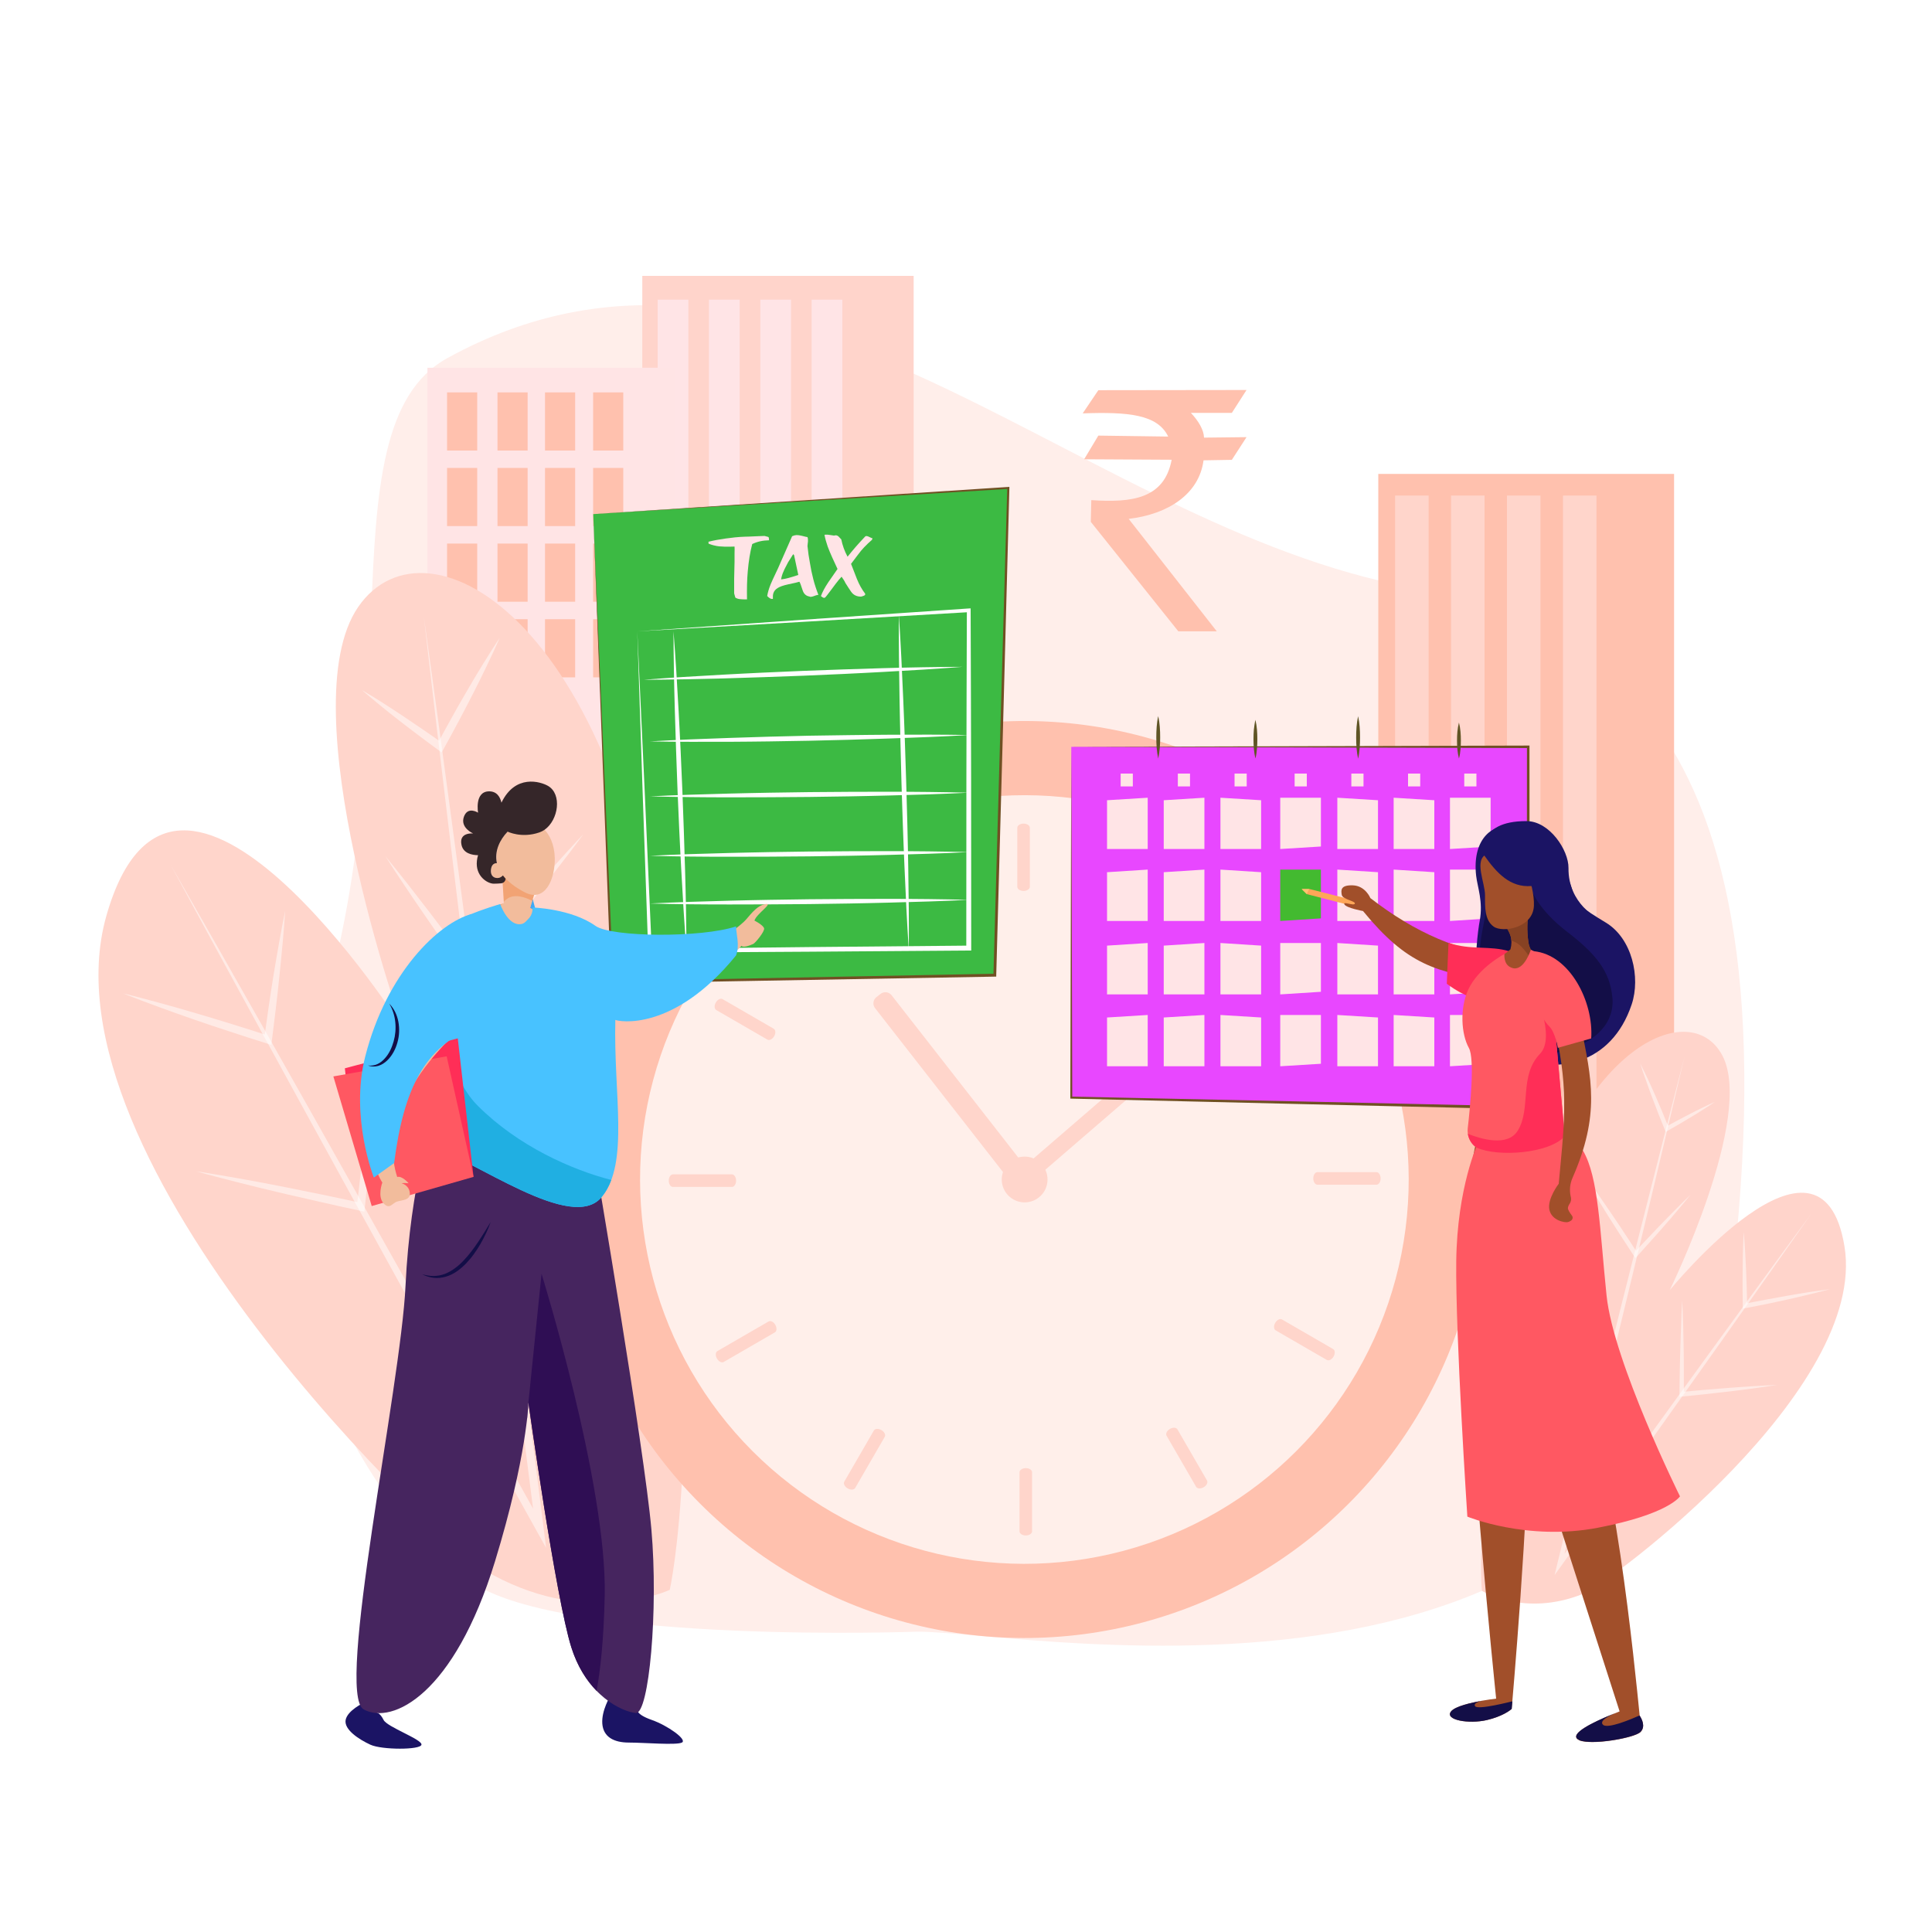
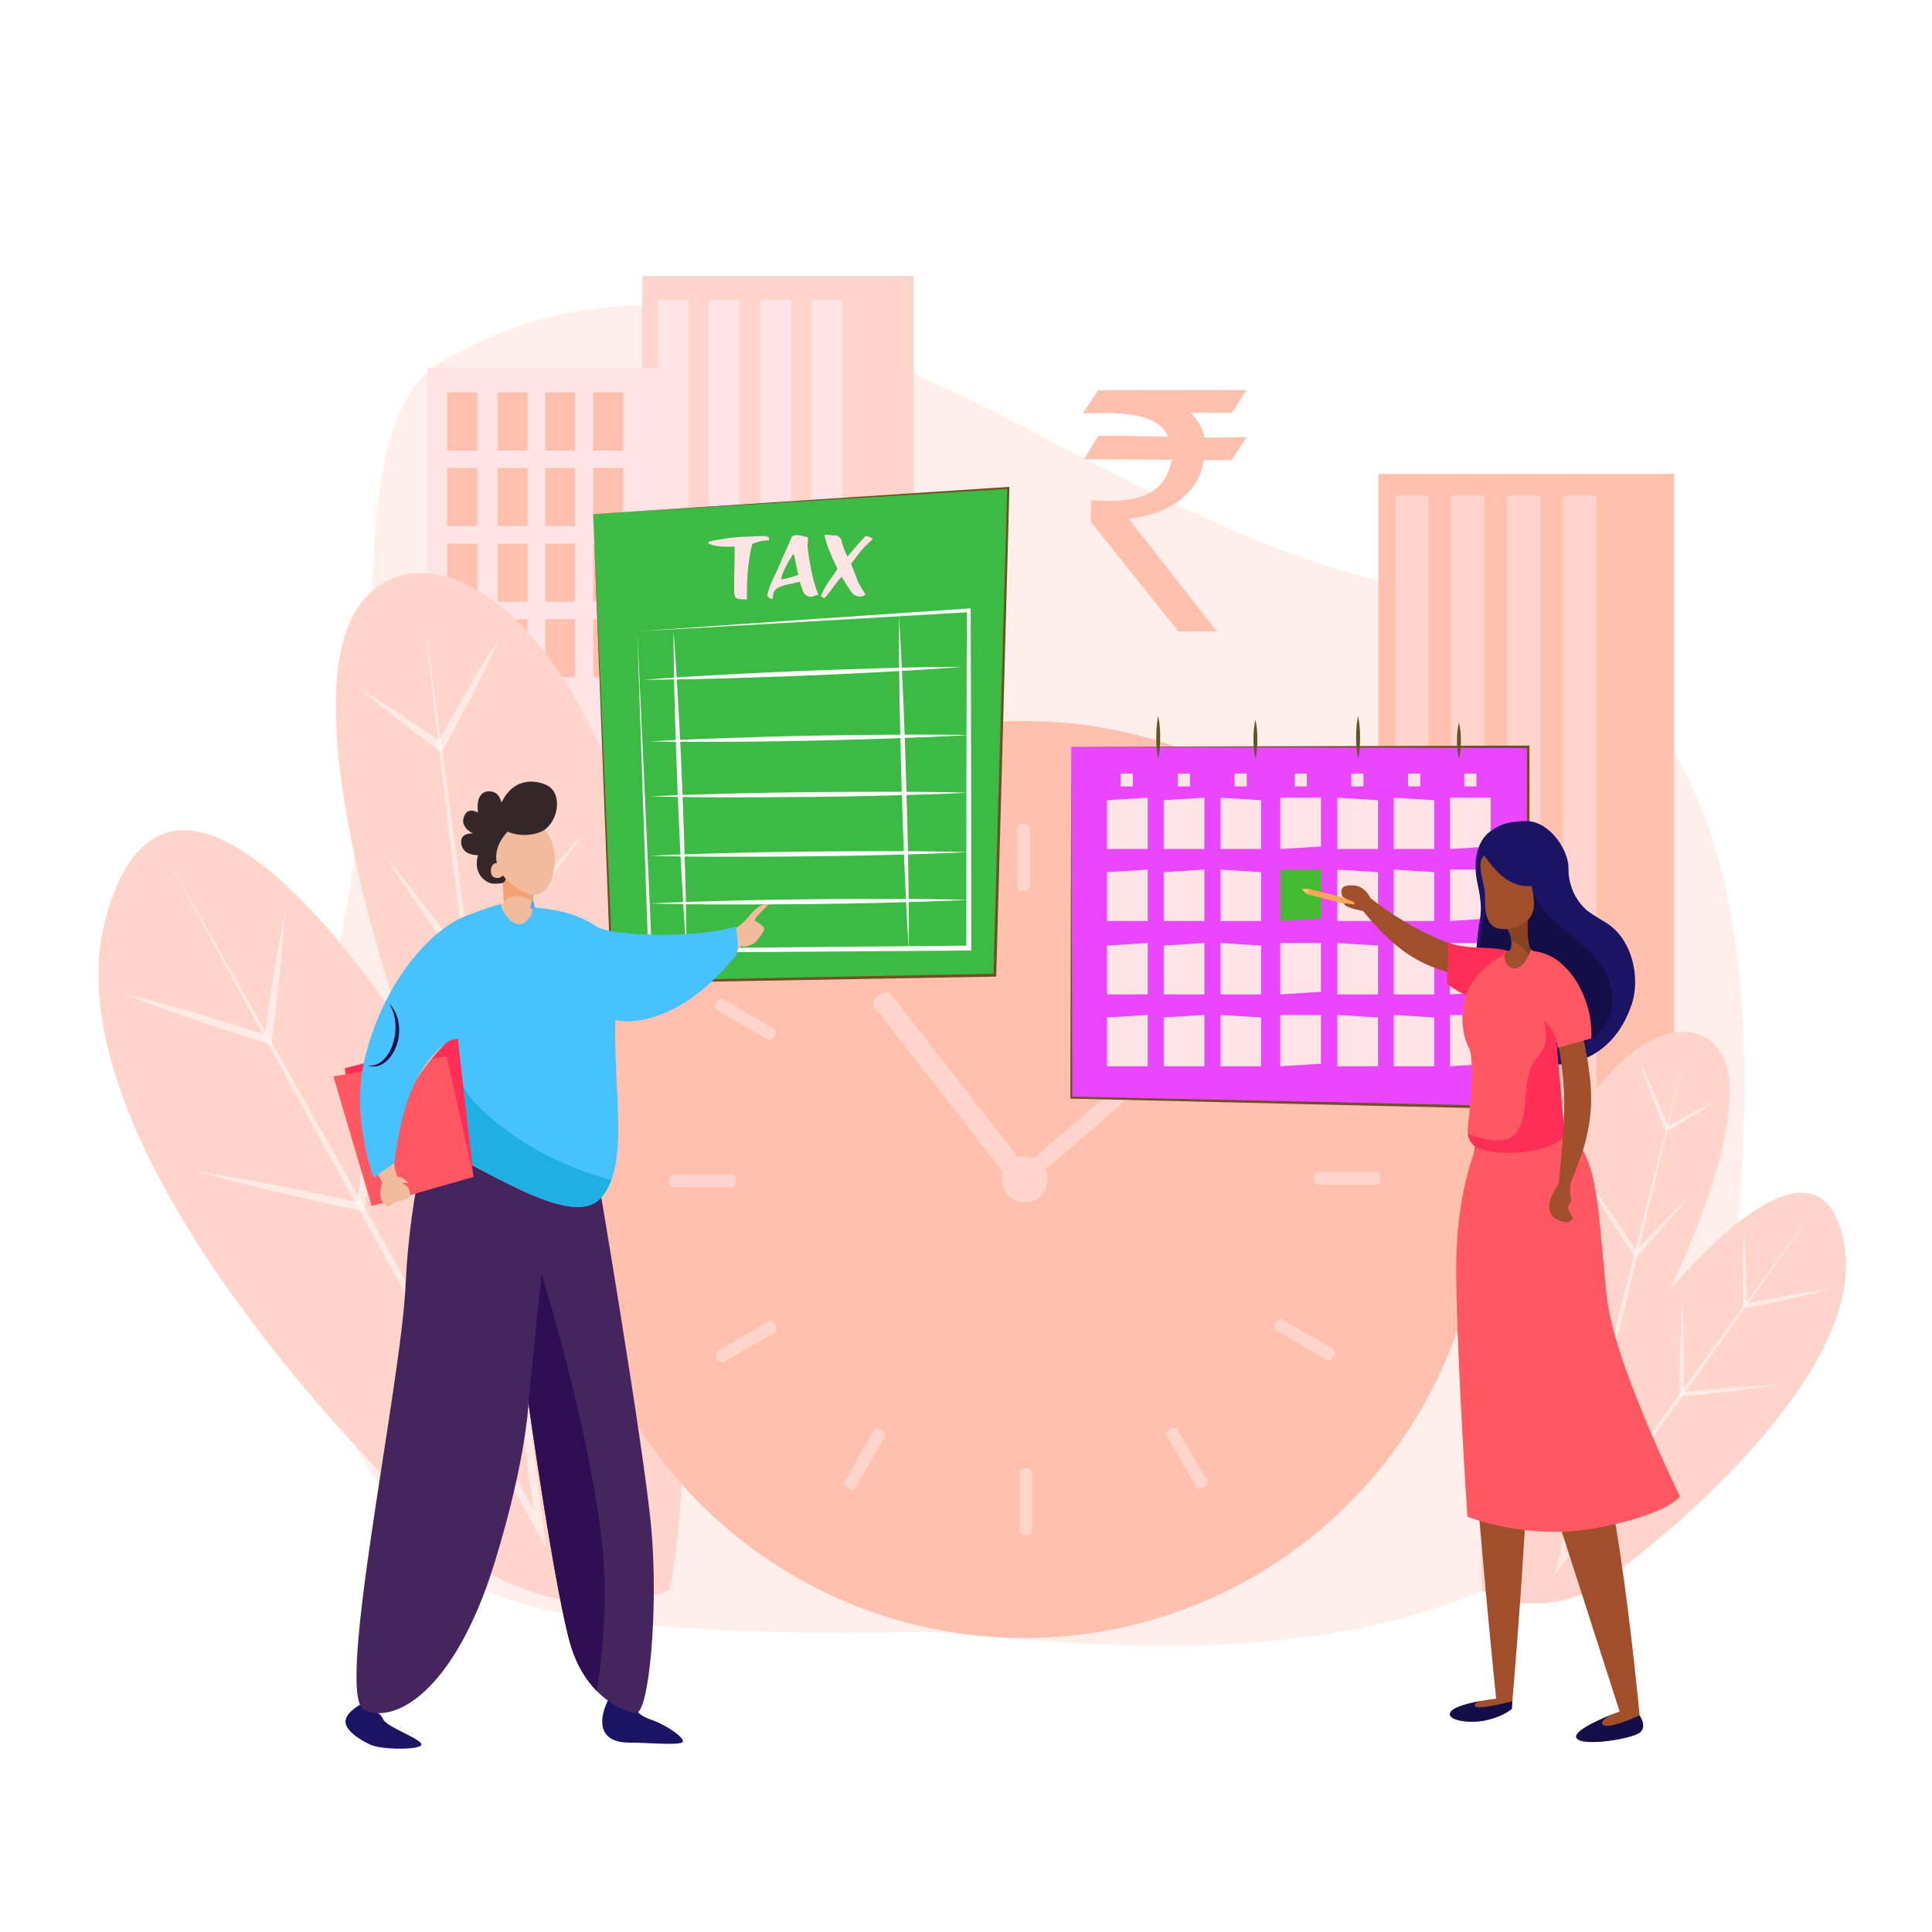
<svg xmlns="http://www.w3.org/2000/svg" version="1.1" id="Слой_1" x="0px" y="0px" viewBox="0 0 2000 2000" style="enable-background:new 0 0 2000 2000;" xml:space="preserve">
  <style type="text/css">
	.st0{fill:#FFFFFF;}
	.st1{fill:#FFEEEA;}
	.st2{fill:#FFC1AE;}
	.st3{fill:#FFD5CB;}
	.st4{fill:#FFD4CB;}
	.st5{fill:#FFE4E6;}
	.st6{fill:#FFE4E5;}
	.st7{opacity:0.5;}
	.st8{fill:#FFEFEA;}
	.st9{fill:#E847FF;}
	.st10{fill:#705023;}
	.st11{fill:#43BA30;}
	.st12{fill:#5F5525;}
	.st13{fill:#3CBA43;}
	.st14{fill:#1B1464;}
	.st15{fill:#46255F;}
	.st16{fill:#2F0E54;}
	.st17{fill:#3FA9F5;}
	.st18{fill:#F2A374;}
	.st19{fill:#F2BC9C;}
	.st20{fill:#48C2FF;}
	.st21{fill:#20AFE2;}
	.st22{fill:#FF2E57;}
	.st23{fill:#FF5862;}
	.st24{fill:#130E47;}
	.st25{fill:#352629;}
	.st26{fill:#A14F2A;}
	.st27{fill:#FFA658;}
	.st28{fill:#FFC371;}
	.st29{fill:#874223;}
</style>
  <g>
    <rect class="st0" width="2000" height="2000" />
    <g>
      <path class="st1" d="M949.1,1689.1c113.7-1.1,802.9,139.6,850.7-432.7c47.9-572.3-204.9-619.8-354.9-651.5    C1100.7,531.9,804.6,183,463.1,370.7C329,444.4,434.7,763.1,319.9,1089c-84.1,238.6,70.8,492.3,174.2,552.6    C597.6,1702,949.1,1689.1,949.1,1689.1z" />
      <g>
        <rect x="1426.8" y="490.6" class="st2" width="306.2" height="798.3" />
        <g>
          <rect x="1444.2" y="513" class="st3" width="34.7" height="798.3" />
          <rect x="1502.1" y="513" class="st3" width="34.7" height="798.3" />
          <rect x="1560" y="513" class="st3" width="34.7" height="798.3" />
          <rect x="1618" y="513" class="st3" width="34.7" height="798.3" />
        </g>
      </g>
      <g>
        <rect x="664.9" y="285.6" class="st4" width="280.9" height="871" />
        <g>
          <rect x="680.8" y="310.2" class="st5" width="31.8" height="871" />
          <rect x="733.9" y="310.2" class="st5" width="31.8" height="871" />
          <rect x="787.1" y="310.2" class="st5" width="31.8" height="871" />
          <rect x="840.2" y="310.2" class="st5" width="31.8" height="871" />
        </g>
      </g>
      <g>
        <rect x="442.5" y="380.7" class="st6" width="255.3" height="593" />
        <g>
          <rect x="462.8" y="406.2" class="st2" width="31.2" height="60.2" />
          <rect x="515" y="406.2" class="st2" width="31.2" height="60.2" />
          <rect x="564.2" y="406.2" class="st2" width="31.2" height="60.2" />
          <rect x="462.8" y="484.4" class="st2" width="31.2" height="60.2" />
          <rect x="515" y="484.4" class="st2" width="31.2" height="60.2" />
          <rect x="564.2" y="484.4" class="st2" width="31.2" height="60.2" />
          <rect x="462.8" y="562.7" class="st2" width="31.2" height="60.2" />
          <rect x="515" y="562.7" class="st2" width="31.2" height="60.2" />
          <rect x="564.2" y="562.7" class="st2" width="31.2" height="60.2" />
          <rect x="462.8" y="641" class="st2" width="31.2" height="60.2" />
          <rect x="515" y="641" class="st2" width="31.2" height="60.2" />
          <rect x="564.2" y="641" class="st2" width="31.2" height="60.2" />
          <rect x="614" y="406.2" class="st2" width="31.2" height="60.2" />
          <rect x="614" y="484.4" class="st2" width="31.2" height="60.2" />
          <rect x="614" y="562.7" class="st2" width="31.2" height="60.2" />
          <rect x="614" y="641" class="st2" width="31.2" height="60.2" />
        </g>
      </g>
      <g>
        <path class="st3" d="M510.6,1630.6c-48.9-26.3-472.2-430-400.5-682.5c71.7-252.5,306.6,115.5,306.6,115.5s-117.6-331-45.9-435.3     c71.8-104.3,280.8,18.6,320.3,437.9c39.5,419.4,2.2,579.6,2.2,579.6S611.2,1684.7,510.6,1630.6z" />
        <g>
          <g class="st7">
            <path class="st0" d="M176.5,894.9c31.1,57.7,62.5,115.2,93.9,172.7l47.2,86.2l47.3,86.2l47.4,86.1l47.5,86l47.6,86l47.7,85.9       l10.2,18.3l-2.6-20.8c-9.8-78.6-19.9-157.2-30-235.8l-15.2-117.9L502.1,1110l-15.5-117.9l-15.7-117.8       c-10.5-78.5-21.1-157.1-32.1-235.6c9,78.7,18.4,157.4,27.8,236.1l14.3,118l14.4,118l14.6,118l14.7,118       c9.9,78.6,19.8,157.3,29.9,235.9l7.6-2.5l-47.8-85.9l-48-85.8l-48-85.8l-48.1-85.7l-48.2-85.7l-48.3-85.6       C241.4,1008.7,209.1,951.7,176.5,894.9z" />
          </g>
        </g>
        <g>
          <g class="st7">
            <path class="st0" d="M295.2,942.9c-2.3,11-4.3,22.1-6.3,33.1c-1,5.5-1.9,11.1-2.9,16.6c-1,5.5-1.9,11.1-2.8,16.6       c-1.8,11.1-3.5,22.2-5.1,33.3c-1.6,11.1-3.2,22.2-4.7,33.3l5.3-3.4l-18.7-6c-6.3-2-12.5-3.9-18.8-5.9       c-12.5-3.9-25.1-7.7-37.7-11.4c-6.3-1.9-12.6-3.7-18.9-5.5l-19-5.3c-12.7-3.4-25.3-6.9-38.1-9.9c12.2,4.9,24.5,9.5,36.8,14       l18.5,6.7c6.2,2.2,12.4,4.4,18.6,6.5c12.4,4.3,24.8,8.5,37.3,12.5c6.2,2.1,12.5,4.1,18.7,6.1l18.8,6l4.7,1.5l0.6-4.9       c1.4-11.1,2.8-22.3,4.1-33.4c1.3-11.1,2.6-22.3,3.7-33.5c0.6-5.6,1.2-11.2,1.7-16.8c0.5-5.6,1.1-11.2,1.6-16.8       C293.6,965.3,294.5,954.1,295.2,942.9z" />
          </g>
        </g>
        <g>
          <g class="st7">
            <path class="st0" d="M392,1079.4c-2.4,14.1-4.5,28.2-6.6,42.3c-2,14.1-4,28.2-5.8,42.4c-1.9,14.1-3.6,28.3-5.3,42.4       c-1.7,14.1-3.3,28.3-4.9,42.5l5-3.6l-21.3-4.6l-21.3-4.5l-21.4-4.3l-10.7-2.2l-10.7-2.1c-7.1-1.4-14.3-2.8-21.4-4.1l-21.5-3.9       c-14.3-2.5-28.7-5-43.1-7.2c14,4,28.1,7.6,42.2,11.2l21.2,5.3c7.1,1.7,14.1,3.4,21.2,5.1l10.6,2.5l10.6,2.4l21.3,4.9l21.3,4.8       l21.3,4.6l4.5,1l0.5-4.6c1.5-14.2,3-28.3,4.4-42.5c1.3-14.2,2.8-28.4,3.9-42.6c1.3-14.2,2.4-28.4,3.4-42.6       C390.4,1107.9,391.4,1093.7,392,1079.4z" />
          </g>
        </g>
        <g>
          <g class="st7">
            <path class="st0" d="M517.3,660.3c-6,8.9-11.6,18-17.3,27.1c-5.6,9.1-11.1,18.3-16.4,27.5c-5.4,9.2-10.7,18.5-15.9,27.9       c-5.2,9.3-10.3,18.7-15.4,28.1l6-1.4l-10.2-7.2l-10.3-7.1c-6.9-4.7-13.8-9.4-20.7-14c-6.9-4.6-13.9-9.2-21-13.7       c-7.1-4.5-14.1-8.9-21.4-13.1c6.3,5.5,12.8,10.8,19.2,16.1c6.5,5.3,13,10.5,19.6,15.6c6.6,5.1,13.2,10.2,19.9,15.2l10,7.5       l10.1,7.4l3.7,2.7l2.3-4.1c5.2-9.4,10.3-18.7,15.3-28.2c5-9.4,10-18.9,14.8-28.4c4.9-9.5,9.6-19.1,14.2-28.7       C508.5,679.8,513,670.1,517.3,660.3z" />
          </g>
        </g>
        <g>
          <g class="st7">
            <path class="st0" d="M603.8,863.6c-10.6,11.2-21,22.7-31.3,34.2c-5.1,5.8-10.3,11.5-15.3,17.4L542,932.7L527,950.2       c-5,5.9-10,11.7-15,17.6c-10,11.8-19.8,23.7-29.6,35.6l6.5,0.2l-10.9-14.9l-11-14.8l-11.1-14.8l-11.2-14.7       c-3.7-4.9-7.5-9.8-11.3-14.6c-3.8-4.9-7.5-9.7-11.3-14.6c-7.6-9.7-15.3-19.3-23.1-28.8c6.6,10.4,13.3,20.7,20.2,30.9       c3.4,5.1,6.9,10.2,10.3,15.3c3.4,5.1,6.9,10.2,10.4,15.2l10.5,15.2l10.6,15.1l10.6,15.1l10.7,15l3.1,4.3l3.4-4.1       c9.9-11.8,19.8-23.7,29.5-35.7c4.9-6,9.8-12,14.6-18l14.5-18l14.4-18.1c4.8-6.1,9.5-12.2,14.2-18.3       C585.4,888.4,594.8,876.1,603.8,863.6z" />
          </g>
        </g>
      </g>
      <g>
        <ellipse transform="matrix(0.707 -0.707 0.707 0.707 -552.725 1107.697)" class="st2" cx="1060.7" cy="1221" rx="474.7" ry="474.7" />
-         <ellipse transform="matrix(0.707 -0.707 0.707 0.707 -552.725 1107.697)" class="st8" cx="1060.7" cy="1221" rx="397.9" ry="397.9" />
        <g>
          <g>
            <path class="st3" d="M1209.1,961.7c-3.1-1.8-4.7-4.9-3.5-7l30.6-52.9c1.2-2.1,4.7-2.3,7.8-0.5c3.1,1.8,4.7,4.9,3.5,7       l-30.6,52.9C1215.7,963.3,1212.2,963.5,1209.1,961.7z" />
            <path class="st3" d="M1318.9,1070.6c-1.8-3.1-1.6-6.6,0.5-7.8l52.9-30.6c2.1-1.2,5.2,0.4,7,3.5c1.8,3.1,1.6,6.6-0.5,7.8       l-52.9,30.6C1323.8,1075.3,1320.7,1073.8,1318.9,1070.6z" />
            <path class="st3" d="M1359.5,1219.9c0-3.6,1.9-6.5,4.3-6.5h61.1c2.4,0,4.3,2.9,4.3,6.5s-1.9,6.5-4.3,6.5h-61.1       C1361.5,1226.4,1359.5,1223.5,1359.5,1219.9z" />
            <path class="st3" d="M1320.1,1369.4c1.8-3.1,4.9-4.7,7-3.5l52.9,30.6c2.1,1.2,2.3,4.7,0.5,7.8c-1.8,3.1-4.9,4.7-7,3.5       l-52.9-30.6C1318.5,1376,1318.3,1372.5,1320.1,1369.4z" />
            <path class="st3" d="M1211.1,1479.2c3.1-1.8,6.6-1.6,7.8,0.5l30.6,52.9c1.2,2.1-0.4,5.2-3.5,7s-6.6,1.6-7.8-0.5l-30.6-52.9       C1206.5,1484.1,1208,1481,1211.1,1479.2z" />
            <path class="st3" d="M1061.9,1519.8c3.6,0,6.5,1.9,6.5,4.3v61.1c0,2.4-2.9,4.3-6.5,4.3c-3.6,0-6.5-1.9-6.5-4.3v-61.1       C1055.4,1521.8,1058.3,1519.8,1061.9,1519.8z" />
            <path class="st3" d="M912.4,1480.4c3.1,1.8,4.7,4.9,3.5,7l-30.6,52.9c-1.2,2.1-4.7,2.3-7.8,0.5c-3.1-1.8-4.7-4.9-3.5-7       l30.6-52.9C905.8,1478.8,909.3,1478.6,912.4,1480.4z" />
            <path class="st3" d="M802.6,1371.5c1.8,3.1,1.6,6.6-0.5,7.8l-52.9,30.6c-2.1,1.2-5.2-0.4-7-3.5c-1.8-3.1-1.6-6.6,0.5-7.8       l52.9-30.6C797.7,1366.8,800.8,1368.3,802.6,1371.5z" />
            <path class="st3" d="M762,1222.2c0,3.6-1.9,6.5-4.3,6.5h-61.1c-2.4,0-4.3-2.9-4.3-6.5c0-3.6,1.9-6.5,4.3-6.5h61.1       C760,1215.7,762,1218.6,762,1222.2z" />
            <path class="st3" d="M801.4,1072.7c-1.8,3.1-4.9,4.7-7,3.5l-52.9-30.6c-2.1-1.2-2.3-4.7-0.5-7.8c1.8-3.1,4.9-4.7,7-3.5       l52.9,30.6C803,1066.1,803.2,1069.6,801.4,1072.7z" />
            <path class="st3" d="M910.3,962.9c-3.1,1.8-6.6,1.6-7.8-0.5L872,909.5c-1.2-2.1,0.4-5.2,3.5-7c3.1-1.8,6.6-1.6,7.8,0.5       l30.6,52.9C915,958,913.5,961.1,910.3,962.9z" />
            <path class="st3" d="M1059.6,922.3c-3.6,0-6.5-1.9-6.5-4.3v-61.1c0-2.4,2.9-4.3,6.5-4.3s6.5,1.9,6.5,4.3V918       C1066.1,920.3,1063.2,922.3,1059.6,922.3z" />
          </g>
          <path class="st3" d="M1060.7,1220l-4.2,3.3c-3.6,2.8-8.7,2.2-11.5-1.4l-139.1-178.2c-2.8-3.6-2.2-8.7,1.4-11.5l4.2-3.3      c3.6-2.8,8.7-2.2,11.5,1.4l139.1,178.2C1064.9,1212,1064.2,1217.2,1060.7,1220z" />
          <path class="st3" d="M1055.3,1223.6l-0.6-0.7c-2.9-3.3-2.5-8.4,0.8-11.2l245.2-211.6c3.3-2.9,8.4-2.5,11.2,0.8l0.6,0.7      c2.9,3.3,2.5,8.4-0.8,11.2l-245.2,211.6C1063.2,1227.3,1058.2,1226.9,1055.3,1223.6z" />
          <path class="st3" d="M1084.4,1221c0,13.1-10.6,23.7-23.7,23.7s-23.7-10.6-23.7-23.7c0-13.1,10.6-23.7,23.7-23.7      S1084.4,1208,1084.4,1221z" />
        </g>
      </g>
      <g>
        <g>
          <g>
            <polygon class="st9" points="1109,773.1 1109,1136.3 1582.1,1146.9 1582.1,773.1      " />
            <path class="st10" d="M1109,773.1l1,363.1l-1-1l236.5,5l236.5,5.2l-1.5,1.5l0.2-373.8l1.3,1.3L1109,773.1z M1109,773.1l473-1.3       l1.3,0l0,1.3l0.2,373.8l0,1.5l-1.5,0l-236.5-5.5l-236.5-5.6l-1,0l0-1L1109,773.1z" />
          </g>
          <polygon class="st5" points="1146,828.4 1146,878.9 1188.1,878.9 1188.1,825.8     " />
          <polygon class="st5" points="1204.7,828.4 1204.7,878.9 1246.8,878.9 1246.8,825.8     " />
          <polygon class="st5" points="1305.5,828.4 1305.5,878.9 1263.4,878.9 1263.4,825.8     " />
          <polygon class="st5" points="1367.4,876.3 1367.4,825.8 1325.3,825.8 1325.3,878.9     " />
          <polygon class="st5" points="1543.1,876.3 1543.1,825.8 1501,825.8 1501,878.9     " />
          <polygon class="st5" points="1426.5,828.4 1426.5,878.9 1384.4,878.9 1384.4,825.8     " />
          <polygon class="st5" points="1484.8,828.4 1484.8,878.9 1442.7,878.9 1442.7,825.8     " />
          <polygon class="st5" points="1146,902.9 1146,953.4 1188.1,953.4 1188.1,900.2     " />
          <polygon class="st5" points="1204.7,902.9 1204.7,953.4 1246.8,953.4 1246.8,900.2     " />
          <polygon class="st5" points="1305.5,902.9 1305.5,953.4 1263.4,953.4 1263.4,900.2     " />
          <polygon class="st11" points="1367.4,950.7 1367.4,900.2 1325.3,900.2 1325.3,953.4     " />
          <polygon class="st5" points="1543.1,950.7 1543.1,900.2 1501,900.2 1501,953.4     " />
          <polygon class="st5" points="1426.5,902.9 1426.5,953.4 1384.4,953.4 1384.4,900.2     " />
          <polygon class="st5" points="1484.8,902.9 1484.8,953.4 1442.7,953.4 1442.7,900.2     " />
          <polygon class="st5" points="1146,978.9 1146,1029.4 1188.1,1029.4 1188.1,976.2     " />
          <polygon class="st5" points="1204.7,978.9 1204.7,1029.4 1246.8,1029.4 1246.8,976.2     " />
          <polygon class="st5" points="1305.5,978.9 1305.5,1029.4 1263.4,1029.4 1263.4,976.2     " />
          <polygon class="st5" points="1367.4,1026.7 1367.4,976.2 1325.3,976.2 1325.3,1029.4     " />
          <polygon class="st5" points="1543.1,1026.7 1543.1,976.2 1501,976.2 1501,1029.4     " />
          <polygon class="st5" points="1426.5,978.9 1426.5,1029.4 1384.4,1029.4 1384.4,976.2     " />
          <polygon class="st5" points="1484.8,978.9 1484.8,1029.4 1442.7,1029.4 1442.7,976.2     " />
          <polygon class="st5" points="1146,1053.3 1146,1103.8 1188.1,1103.8 1188.1,1050.7     " />
          <polygon class="st5" points="1204.7,1053.3 1204.7,1103.8 1246.8,1103.8 1246.8,1050.7     " />
          <polygon class="st5" points="1305.5,1053.3 1305.5,1103.8 1263.4,1103.8 1263.4,1050.7     " />
          <polygon class="st5" points="1367.4,1101.2 1367.4,1050.7 1325.3,1050.7 1325.3,1103.8     " />
          <polygon class="st5" points="1543.1,1101.2 1543.1,1050.7 1501,1050.7 1501,1103.8     " />
          <polygon class="st5" points="1426.5,1053.3 1426.5,1103.8 1384.4,1103.8 1384.4,1050.7     " />
          <polygon class="st5" points="1484.8,1053.3 1484.8,1103.8 1442.7,1103.8 1442.7,1050.7     " />
          <rect x="1515.8" y="800.8" class="st5" width="12.6" height="13.3" />
          <rect x="1457.6" y="800.8" class="st5" width="12.6" height="13.3" />
          <rect x="1398.9" y="800.8" class="st5" width="12.6" height="13.3" />
          <rect x="1340.2" y="800.8" class="st5" width="12.6" height="13.3" />
          <rect x="1278" y="800.8" class="st5" width="12.6" height="13.3" />
          <rect x="1219.3" y="800.8" class="st5" width="12.6" height="13.3" />
          <rect x="1160.1" y="800.8" class="st5" width="12.6" height="13.3" />
        </g>
        <g>
          <g>
            <path class="st12" d="M1199,785.3c-0.8-3.7-1.3-7.3-1.6-11c-0.3-3.7-0.4-7.3-0.4-11c0-3.7,0.1-7.3,0.4-11       c0.3-3.7,0.7-7.3,1.6-11c0.8,3.7,1.3,7.3,1.6,11c0.3,3.7,0.4,7.3,0.4,11c0,3.7-0.1,7.3-0.4,11       C1200.2,778,1199.8,781.6,1199,785.3z" />
          </g>
          <g>
            <path class="st12" d="M1299.6,745.2c0.8,3.3,1.3,6.7,1.6,10c0.3,3.3,0.4,6.7,0.4,10c0,3.3-0.1,6.7-0.4,10       c-0.3,3.3-0.7,6.7-1.6,10c-0.8-3.3-1.3-6.7-1.6-10c-0.3-3.3-0.4-6.7-0.4-10c0-3.3,0.1-6.7,0.4-10       C1298.4,751.9,1298.8,748.5,1299.6,745.2z" />
          </g>
          <g>
            <path class="st12" d="M1405.9,741.4c0.8,3.7,1.3,7.3,1.6,11c0.3,3.7,0.4,7.3,0.4,11c0,3.7-0.1,7.3-0.4,11       c-0.3,3.7-0.7,7.3-1.6,11c-0.8-3.7-1.3-7.3-1.6-11c-0.3-3.7-0.4-7.3-0.4-11c0-3.7,0.1-7.3,0.4-11       C1404.6,748.7,1405.1,745.1,1405.9,741.4z" />
          </g>
          <g>
            <path class="st12" d="M1510.3,748c0.8,3.1,1.3,6.2,1.6,9.3c0.3,3.1,0.4,6.2,0.4,9.3c0,3.1-0.1,6.2-0.4,9.3       c-0.3,3.1-0.7,6.2-1.6,9.3c-0.8-3.1-1.3-6.2-1.6-9.3c-0.3-3.1-0.4-6.2-0.4-9.3c0-3.1,0.1-6.2,0.4-9.3       C1509,754.2,1509.5,751.1,1510.3,748z" />
          </g>
        </g>
      </g>
      <g>
        <g>
          <polygon class="st13" points="614.1,532.2 633.7,1016.9 1029.8,1009.6 1043.8,505.2     " />
          <path class="st10" d="M614.1,532.2l20.8,484.6l-1.2-1.2l396.2-7.6l-1.5,1.4l7.1-252.2l7.2-252.2l1.2,1.1L614.1,532.2z       M614.1,532.2l429.6-28.1l1.2-0.1l0,1.2l-6.7,252.2l-6.9,252.2l0,1.4l-1.4,0l-396.2,7l-1.2,0l0-1.2L614.1,532.2z" />
        </g>
        <g>
          <g>
            <path class="st0" d="M659.7,653.6l7.7,165.7l7.3,164.8l-1.9-1.8l82.5-1l82.5-0.9l165-1.5l-2.5,2.5l0.1-174.8l0.2-87.4l0.3-87.4       l2.1,1.9l-171.1,10L659.7,653.6z M659.7,653.6l171-12l172-11.7l2.1-0.1l0,2.1l0.3,87.4l0.2,87.4l0.1,174.8l0,2.5l-2.5,0       l-165,1.2l-82.5,0.5l-82.5,0.4l-1.8,0l-0.1-1.8l-5.8-165.8L659.7,653.6z" />
          </g>
          <g>
            <path class="st0" d="M666.3,703.7c27.5-2.2,54.9-3.8,82.4-5.3c13.7-0.8,27.5-1.4,41.2-2.1l41.2-1.8l41.3-1.5       c13.8-0.4,27.5-0.9,41.3-1.3c27.5-0.8,55-1.3,82.6-1.4c-27.5,2.2-54.9,3.8-82.4,5.3c-13.7,0.8-27.5,1.4-41.2,2.1l-41.2,1.8       l-41.3,1.5c-13.8,0.4-27.5,0.9-41.3,1.3C721.3,703,693.8,703.6,666.3,703.7z" />
          </g>
          <g>
            <path class="st0" d="M672.8,767.5c27.5-1.6,55-2.7,82.5-3.6c13.7-0.5,27.5-0.8,41.2-1.3l41.2-1L879,761       c13.8-0.1,27.5-0.4,41.3-0.4c27.5-0.2,55-0.2,82.5,0.3c-27.5,1.6-55,2.7-82.5,3.6c-13.7,0.5-27.5,0.8-41.2,1.3l-41.2,1       l-41.2,0.7c-13.8,0.1-27.5,0.4-41.3,0.4C727.8,768,700.3,768,672.8,767.5z" />
          </g>
          <g>
            <path class="st0" d="M672.9,824.4c27.5-1.4,55-2.2,82.4-2.9c13.7-0.4,27.5-0.6,41.2-0.9l41.2-0.6l41.2-0.3       c13.7,0,27.5-0.1,41.2-0.1c27.5,0,55,0.3,82.5,1c-27.5,1.4-55,2.2-82.4,2.9c-13.7,0.4-27.5,0.6-41.2,0.9l-41.2,0.6l-41.2,0.3       c-13.7,0-27.5,0.1-41.2,0.1C727.9,825.4,700.4,825.1,672.9,824.4z" />
          </g>
          <g>
            <path class="st0" d="M672.9,885.9c27.5-1.4,55-2.2,82.4-2.9c13.7-0.4,27.5-0.6,41.2-0.9l41.2-0.6l41.2-0.3       c13.7,0,27.5-0.1,41.2-0.1c27.5,0,55,0.3,82.5,1c-27.5,1.4-55,2.2-82.4,2.9c-13.7,0.4-27.5,0.6-41.2,0.9l-41.2,0.6l-41.2,0.3       c-13.7,0-27.5,0.1-41.2,0.1C727.9,886.9,700.4,886.7,672.9,885.9z" />
          </g>
          <g>
            <path class="st0" d="M672.9,935.3c27.5-1.4,55-2.2,82.4-2.9c13.7-0.4,27.5-0.6,41.2-0.9l41.2-0.6l41.2-0.3       c13.7,0,27.5-0.1,41.2-0.1c27.5,0,55,0.3,82.5,1c-27.5,1.4-55,2.2-82.4,2.9c-13.7,0.4-27.5,0.6-41.2,0.9l-41.2,0.6l-41.2,0.3       c-13.7,0-27.5,0.1-41.2,0.1C727.9,936.3,700.4,936.1,672.9,935.3z" />
          </g>
          <g>
            <path class="st0" d="M930.5,636.5c1.9,28.9,3.3,57.8,4.5,86.8c0.7,14.5,1.1,28.9,1.7,43.4l1.4,43.4l1.2,43.4       c0.3,14.5,0.7,29,0.9,43.4c0.5,29,0.8,57.9,0.6,86.9c-1.9-28.9-3.3-57.8-4.5-86.8c-0.7-14.5-1.1-28.9-1.7-43.4l-1.4-43.4       l-1.1-43.4c-0.3-14.5-0.7-29-0.9-43.4C930.7,694.4,930.3,665.5,930.5,636.5z" />
          </g>
          <g>
            <path class="st0" d="M697.2,653.6c2.2,27.5,3.8,55,5.3,82.5c0.8,13.7,1.4,27.5,2.1,41.3l1.8,41.3l1.5,41.3       c0.4,13.8,0.9,27.5,1.3,41.3c0.8,27.5,1.3,55.1,1.4,82.6c-2.2-27.5-3.8-55-5.3-82.5c-0.8-13.7-1.4-27.5-2.1-41.3l-1.8-41.3       l-1.5-41.3c-0.4-13.8-0.9-27.5-1.3-41.3C697.8,708.7,697.3,681.2,697.2,653.6z" />
          </g>
        </g>
        <g>
          <path class="st5" d="M774.1,591.3c-0.8,8.6-1,18.4-0.8,29.2l-1.4,0c-2.4,0-4.4-0.1-6.1-0.3c-1.8-0.2-3.4-0.8-4.6-1.6l-1.2-4.3      c0-1.9,0-4.7,0-8.3c0-3.6,0-6,0-7.1l0.4-17.4c0-2.1,0-4.8,0-8.3c0.1-3.5,0.1-6,0-7.4l-3.6,0.1c-5.2,0.1-9.2,0-12-0.3      c-4-0.4-7.8-1.4-11.3-2.8l-0.1-2c5.7-1.4,11.6-2.5,17.6-3.3c4.7-0.6,8-1,9.7-1.2c3.8-0.4,7.3-0.6,10.4-0.7      c2.4,0,5.9-0.2,10.4-0.4c4.5-0.2,7.8-0.3,9.9-0.4l3.8,1c0.5,0.3,0.8,0.9,0.8,1.6l0.1,1.9c-6.5,0.1-12.3,1.4-17.4,3.9      C776.5,571.5,775,580.9,774.1,591.3z" />
          <path class="st5" d="M838.4,582.6c0.9,5.8,2.1,11.5,3.5,16.9c1.4,5.5,3.2,10.9,5.3,16.3c-0.8,0-1.7,0.2-2.8,0.6      c-2.4,0.9-3.9,1.4-4.6,1.4l-1.1,0l-0.8-0.3c-3.5-0.6-5.8-2.7-7-6.4c-1.7-5.3-2.8-8.3-3.4-8.9c-1,0.4-4.8,1.3-11.5,2.7      c-5.1,1.1-8.8,2.4-11.1,3.9c-3.3,2.1-4.9,5.1-4.8,8.9l0,2.3l-0.8,0c-0.9,0-1.9-0.3-2.8-1c-0.5-0.3-1.2-0.9-2.3-2      c0.6-3.7,1.8-7.8,3.6-12.2c1.2-2.9,3-6.8,5.3-11.6c0.5-1.1,1.3-2.8,2.4-5.1c1-2.3,2-4.5,2.8-6.4l11.7-26.6      c1.5-0.7,3-1.1,4.5-1.2c1.5,0,3.4,0.2,5.7,0.8c3.4,0.9,5.3,1.3,5.7,1.3c0.3,0.8,0.5,1.7,0.5,2.7c0,0.6,0,1.3,0,1.9      c-0.1,0.7-0.2,1.2-0.2,1.6l-0.3,3c0.4,3.3,0.7,6.3,1.1,9.1C837.5,577.2,837.9,579.9,838.4,582.6z M815.8,582.1      c-1,1.9-1.9,3.7-2.9,5.6c-0.6,1.2-1.2,2.3-1.5,3.2c-1.5,3.1-2.4,6.1-2.8,8.9c1-0.1,2.1-0.3,3.3-0.5c1.2-0.2,2.5-0.5,4-0.9      c2.7-0.7,6.2-1.8,10.5-3.2l-4.4-20.6l-0.9-0.9L815.8,582.1z" />
          <path class="st5" d="M894.6,566.5c-1.4,1.6-2.5,2.8-3.3,3.7c-1,1.2-2.3,2.9-3.8,4.9l-6.5,8.6c2,5.3,4.1,10.5,6.1,15.7      c2.3,5.7,5.1,10.7,8.3,14.9l0.2,0.4l0.1,0.4c0,0.8-0.7,1.4-2.2,1.9l-2,0.6c-4.5,0.1-8-1.6-10.4-5c-0.8-1.1-1.8-2.6-3-4.5      c-1-1.5-2-3.1-3-4.7c-0.2-0.5-0.4-1-0.6-1.3c-0.2-0.3-0.5-0.9-1-1.7l-2.3-3.4c-1.8,1.9-3.8,4.3-6,7.2l-5.6,7.5      c-1.2,1.6-2.2,3-3.2,4.2c-0.9,1.2-1.7,2.1-2.4,2.8l-0.9,0.2c-0.5,0-1.1-0.2-1.6-0.6l-1.7-1.2c1.5-4.2,4.1-9,7.7-14.4L867,589      l-5.3-11.5c-1-2.2-1.9-4.3-2.7-6.2c-0.8-1.9-1.5-3.8-2.2-5.6c-1.5-4.3-2.6-8.3-3.3-12.1l1.1-0.1l0.9,0c0.5,0,0.9,0,1.2,0      c0.3,0,0.9,0.1,1.7,0.2l4.8,0.7c0.3,0,0.6,0,1-0.1c0.4-0.1,0.7-0.1,0.9-0.2c1.3,0.1,2.3,0.6,3.2,1.5l2.6,2.8c0.6,3,1.4,6,2.5,9      c1.1,3,2.4,6,4,8.9c2.6-3.3,5.5-6.8,8.7-10.5c2.8-3.2,6.1-6.8,9.7-10.6c0.4-0.2,0.8-0.3,1.3-0.3c0.6,0,1.9,0.4,3.7,1.4      c0.9,0.5,1.7,0.8,2.3,0.8l-0.3,1.6c-1.2,1-2.6,2.3-4.2,3.8C897.3,563.7,896,565.1,894.6,566.5z" />
        </g>
      </g>
      <g>
        <path class="st4" d="M1638.4,1650.1c29.4-11.7,295.1-212.3,271-359.8c-24.1-147.5-180.9,45.3-180.9,45.3s88.1-179.5,54.4-243.1     c-33.8-63.6-160-7.8-209.7,226.7c-49.7,234.6-39.1,327.6-39.1,327.6S1578,1674.2,1638.4,1650.1z" />
        <g>
          <g class="st7">
            <path class="st0" d="M1875.4,1255.9c-21.4,30.6-42.9,61.1-64.4,91.5l-32.3,45.7l-32.4,45.6l-32.4,45.6l-32.5,45.5l-32.5,45.5       l-32.6,45.5l-7,9.7l2.8-11.6c10.7-43.8,21.5-87.6,32.4-131.4l16.3-65.7l16.4-65.7l16.5-65.6l16.6-65.6       c11.1-43.7,22.2-87.5,33.5-131.1c-10.2,43.9-20.7,87.8-31.1,131.7l-15.8,65.8l-15.9,65.8l-16,65.8l-16,65.7       c-10.7,43.8-21.4,87.6-32.3,131.4l-4.1-1.9l32.7-45.4l32.7-45.4l32.7-45.4l32.8-45.3l32.9-45.3l32.9-45.2       C1831.2,1316.1,1853.2,1285.9,1875.4,1255.9z" />
          </g>
        </g>
        <g>
          <g class="st7">
            <path class="st0" d="M1805.1,1275.3c0.6,6.4,1,12.8,1.4,19.1c0.2,3.2,0.4,6.4,0.5,9.6c0.2,3.2,0.3,6.4,0.5,9.6       c0.3,6.4,0.5,12.8,0.7,19.2c0.2,6.4,0.4,12.8,0.5,19.2l-2.8-2.3l11-2.2c3.7-0.7,7.3-1.4,11-2.1c7.3-1.4,14.7-2.7,22-4       c3.7-0.6,7.4-1.3,11-1.9l11.1-1.8c7.4-1.1,14.8-2.2,22.2-3.1c-7.2,2-14.5,3.7-21.7,5.5l-10.9,2.6c-3.6,0.8-7.3,1.7-10.9,2.5       c-7.3,1.6-14.6,3.2-21.9,4.7c-3.7,0.8-7.3,1.5-11,2.2l-11,2.1l-2.7,0.5l0-2.8c-0.1-6.4-0.1-12.8-0.2-19.2       c0-6.4,0-12.8,0.1-19.2c0-3.2,0.1-6.4,0.1-9.6c0.1-3.2,0.1-6.4,0.2-9.6C1804.5,1288.1,1804.7,1281.7,1805.1,1275.3z" />
          </g>
        </g>
        <g>
          <g class="st7">
            <path class="st0" d="M1741.4,1346.2c0.5,8.1,0.7,16.2,1,24.3c0.2,8.1,0.4,16.2,0.5,24.3c0.2,8.1,0.2,16.2,0.2,24.3       c0,8.1,0,16.2,0,24.3l-2.6-2.4l12.4-1.2l12.4-1.1l12.4-1l6.2-0.5l6.2-0.5c4.1-0.3,8.3-0.6,12.4-0.9l12.4-0.8       c8.3-0.5,16.5-1,24.8-1.3c-8.2,1.3-16.4,2.4-24.6,3.6l-12.3,1.6c-4.1,0.5-8.2,1-12.3,1.5l-6.2,0.7l-6.2,0.7l-12.3,1.4       l-12.3,1.3l-12.3,1.2l-2.6,0.3l0-2.6c0.1-8.1,0.1-16.2,0.3-24.3c0.2-8.1,0.3-16.2,0.6-24.3c0.2-8.1,0.5-16.2,0.8-24.3       C1740.5,1362.4,1740.9,1354.3,1741.4,1346.2z" />
          </g>
        </g>
        <g>
          <g class="st7">
            <path class="st0" d="M1698,1101c2.8,5.4,5.4,10.9,8,16.4c2.6,5.5,5.1,11.1,7.5,16.6c2.4,5.6,4.8,11.2,7.2,16.8       c2.3,5.6,4.6,11.3,6.9,16.9l-3.3-1.2l6.3-3.4l6.3-3.4c4.2-2.2,8.4-4.4,12.6-6.6c4.2-2.2,8.5-4.3,12.8-6.4       c4.3-2.1,8.6-4.1,12.9-6c-3.9,2.7-7.9,5.3-11.9,7.8c-4,2.6-8,5.1-12.1,7.5c-4.1,2.5-8.1,4.9-12.2,7.3l-6.2,3.6l-6.2,3.5       l-2.3,1.3l-1-2.5c-2.3-5.6-4.6-11.3-6.8-16.9c-2.2-5.7-4.4-11.3-6.5-17c-2.1-5.7-4.2-11.4-6.2-17.2       C1701.7,1112.6,1699.7,1106.8,1698,1101z" />
          </g>
        </g>
        <g>
          <g class="st7">
            <path class="st0" d="M1635.7,1210.3c5.3,7,10.4,14.2,15.4,21.4c2.5,3.6,5.1,7.2,7.5,10.8l7.5,10.9l7.4,10.9       c2.5,3.6,4.9,7.3,7.3,11c4.9,7.3,9.7,14.7,14.4,22.1l-3.7-0.3l7.1-7.7l7.2-7.6l7.2-7.6l7.3-7.6c2.4-2.5,4.9-5,7.3-7.5       c2.5-2.5,4.9-5,7.4-7.5c4.9-5,9.9-9.9,15-14.8c-4.4,5.5-8.9,10.8-13.4,16.2c-2.2,2.7-4.5,5.3-6.8,8c-2.3,2.7-4.6,5.3-6.9,7.9       l-6.9,7.9l-7,7.8l-7,7.8l-7,7.8l-2,2.2l-1.7-2.5c-4.8-7.3-9.6-14.7-14.4-22.1c-2.4-3.7-4.7-7.4-7.1-11.1l-7-11.1l-6.9-11.2       c-2.3-3.7-4.6-7.5-6.9-11.3C1644.6,1225.5,1640.1,1218,1635.7,1210.3z" />
          </g>
        </g>
      </g>
    </g>
    <g>
      <path class="st14" d="M376.6,1762.7c0,0-16.9,7.8-18.8,17.8c-1.8,10,13.7,20.1,25.6,25.6c11.9,5.5,52,5.5,52.9,0    c0.9-5.5-35.6-18.3-39.2-25.6c-3.7-7.3-6.6-7.3-6.6-7.3L376.6,1762.7z" />
      <path class="st14" d="M631.9,1755.5c0,0-9.4,15.1-8.4,28.8c1,13.7,11.8,19.6,27.5,19.6c15.7,0,49,2.9,54.9,0    c5.9-2.9-14.7-17.7-31.4-23.5c-16.7-5.9-14.7-10.8-14.7-10.8L631.9,1755.5z" />
      <path class="st15" d="M448.3,1157.2c0,0-23.6,68.6-28.5,173.7c-4.9,105-73,422.6-43.3,438.7c29.7,16.1,93.6-15.4,135.9-153.2    C545.7,1507.6,547,1452,547,1452s28.4,202.6,44.5,253.3c16.1,50.7,53.1,66.7,66.7,68c13.6,1.2,23.5-106.3,16.1-190.3    c-7.4-84-58.5-383-58.5-383L448.3,1157.2z" />
      <g>
        <path class="st16" d="M626,1652.1c-1,45.6-4.5,77-8.4,98.3c-10.2-10.4-19.9-25.1-26.2-45.1C575.4,1654.6,547,1452,547,1452     l13.6-133.4C560.6,1318.5,628.5,1537.2,626,1652.1z" />
        <path class="st16" d="M547,1452c0,0-0.2,7.3-2,21.9L547,1452z" />
      </g>
      <polygon class="st17" points="554.3,941.4 551.6,931.2 550.2,930.2 551.1,929.2 550.3,925.8 543.7,953.3   " />
      <polygon class="st18" points="554.1,922.5 548.8,939.9 574.3,954.2 537.2,974.6 503.1,959.8 511.2,938.5 521.6,935 519.7,903.3     544.8,907.8   " />
      <path class="st19" d="M507.2,957.8l30.3,16.5l9.4-5.1l12.5-23.4l-10.6-5.9l2.2-7.3c-4.1-2.2-15.1-7.3-23.5-3.6    c-2.1,0.9-4.1,2.5-6,4.6l0.1,1.4l-1.8,0.6C512.6,944.4,507.2,957.8,507.2,957.8z" />
      <path class="st19" d="M574.3,888.3c-0.6-28.7-20.8-42.6-35.6-36.7c-12.1,4.8-28.4,22.7-24.1,41.8c-2.6,0-5.2,1.3-6,5.7    c-1.7,9.4,5.6,10.7,9.2,9.2c1.2-0.5,2.2-1.3,3-2.1c4.6,6.1,11.8,12,22.4,17.5C564.4,934.7,574.7,910,574.3,888.3z" />
      <path class="st19" d="M792.4,935.9c-10.1,1.7-16.9,13.2-22.1,18.1c-39.9,37.4-107.6,35.3-137.8,20.1l1.7,75.1    c46.1,3.2,83-15.2,133.4-70.1c0,0,1.4,2.9,12.1-1.9c2.4-1.1,12.2-13.3,11.3-16.2c-1.1-3.6-10-8-10-8    C783,946,801.2,934.5,792.4,935.9z" />
      <path class="st20" d="M517.8,935.9c0,0,8.2,23.6,22.2,20.6c3.3-0.7,5-3.4,6.7-5c5.5-5.2,4.5-12.1,4.5-12.1s40.3,1.2,65.3,19.1    C633,970.2,726,971,762,959c0,8,4,19,0,30c-65,80-122.2,68.4-125,66.8c-2,76.9,14.7,147.9-14,183.2c-31,38-131.1-38.4-183.3-55    l14.2-101.9c0,0-24.4-29.7-15.2-68.8c9.2-39,29.9-58.6,45.5-65.5C499.9,940.9,517.8,935.9,517.8,935.9z" />
      <path class="st21" d="M441.1,1184.4c52.5,17.4,151.2,92.3,181.9,54.6c4.2-5.1,7.4-11,9.8-17.5c-40.6-10.5-96-34.7-138-76.6    c-36.5-36.4-33.1-100.1-37.9-105.5l-4.8,40.3c1.1,1.5,1.8,2.4,1.8,2.4L439.7,1184C440.2,1184.1,440.6,1184.3,441.1,1184.4z" />
      <polygon class="st22" points="357,1105.9 473.9,1074.9 490.2,1218.3 358.6,1120.8   " />
      <polygon class="st23" points="345.1,1114.3 462.4,1093.5 490.2,1218.3 384.8,1248.5   " />
      <path class="st19" d="M441.9,994.6c0,0-66.9,77.6-64.1,143.8c2.8,66.2,18,85.7,18,85.7s-5.3,14.2,1.1,21.4    c6.4,7.2,9.1-0.1,14.3-1.7c5.2-1.6,14.1-1.3,13-9.3c-1.1-8-8.5-9.6-8.5-9.6c1.7-0.3,4.2-0.3,7.3,0c0,0-6.8-8-11.8-6.5    c-13.9-42.2,5-95.2,58.2-146.6L441.9,994.6z" />
      <path class="st20" d="M488.4,946.1C454.4,955.1,400,1007,378,1094c-15.8,62.5,9,125,9,125l21-15c10-78,32-120,82-140.3    L488.4,946.1z" />
      <g>
-         <path class="st24" d="M508,1265c-2.8,7.8-6.4,15.3-10.5,22.5c-2.1,3.6-4.3,7.1-6.8,10.5c-2.4,3.4-5.1,6.6-8,9.7     c-2.9,3-6.1,5.8-9.6,8.3c-3.5,2.4-7.4,4.4-11.5,5.6c-4.1,1.2-8.5,1.7-12.7,1.2c-4.2-0.5-8.3-1.8-11.9-3.7c4,1.1,8,1.8,12,1.8     c2-0.1,4-0.2,5.9-0.6c1.9-0.4,3.8-0.9,5.7-1.6c3.7-1.5,7.1-3.4,10.3-5.8c3.2-2.3,6.2-5,8.9-7.9c2.8-2.9,5.4-6,7.9-9.2     c2.5-3.2,4.8-6.5,7.1-9.9C499.4,1279.1,503.7,1272,508,1265z" />
-       </g>
+         </g>
      <g>
        <path class="st24" d="M403,1039c4.9,5,8.1,11.7,9.4,18.8c1.3,7.1,1,14.4-1,21.4c-1.9,6.9-5.4,13.6-10.6,18.6     c-2.6,2.5-5.8,4.6-9.3,5.6c-3.5,1-7.3,0.9-10.6-0.4c3.5,0.4,6.9-0.1,9.9-1.5c3-1.4,5.5-3.5,7.7-6c4.4-4.9,7.2-11.1,9-17.5     c1.8-6.4,2.4-13.2,1.7-19.8C408.6,1051.6,406.5,1045,403,1039z" />
      </g>
      <path class="st25" d="M567.2,813.5c-7.7-4.4-33.7-12.4-48.1,17.4c-1.3-5.6-4.6-11.9-13.1-11.7c-15,0.4-11.1,22.1-11.1,22.1    s-10.7-7.1-14.7,4.3c-4,11.4,9.6,17.2,9.6,17.2s-15.2-1.6-12,12.1c2,8.5,10.7,10.3,17.1,10.4c-0.6,1.8-1,3.7-1.2,5.8    c-1.8,15.9,10.9,23.6,17.4,23.7c2.9,0,5.7-0.2,7.8-0.4c2.5-0.3,4.4-2.3,4.5-4.8c-1-1.1-1.9-2.2-2.8-3.3c-0.8,0.8-1.8,1.6-3,2.1    c-3.5,1.5-10.8,0.2-9.2-9.2c0.8-4.5,3.5-5.7,6-5.7c-2.8-12.5,3.2-24.4,11.1-32.6c0,0,14.4,7.2,32.9,0.8c1.9-0.7,3.7-1.6,5.3-2.7    C578.1,848.9,582.1,822,567.2,813.5z" />
    </g>
    <g>
      <path class="st26" d="M1697.4,1776.1c-4.6-45.4-28.1-288.6-62-330.8c-24.6-30.6-15.2-174.1-20.8-224.5    c-5.6-50.4-33.4-73.4-33.4-73.4h-41.7c0,0-21.3,33.9-23.2,156.6c-1.9,122.6,32.5,454.4,32.5,454.4s-40.2,4.6-46.8,13.4    s18.6,13.1,37.2,8.8c15.7-3.7,23.6-9.7,25.7-11.5c0,0,18.7-213.5,16.8-292.5l94.9,295c0.3,0.3-47.3,17.4-44.9,26.9    c2.7,10.7,60,1.5,66.7-5.6C1703.8,1787.2,1699.4,1779.1,1697.4,1776.1z" />
      <path class="st14" d="M1628.6,924.7c3.1,10.9,8.7,15.2,33.8,30.4c27.1,16.4,36.1,56.6,26.7,84.7c-21,62.7-78.7,74.1-125.7,52.2    c-46.9-21.9-35.3-119-31.6-138.8c3.7-19.8-2.4-35-3.7-46.6C1519.9,834.6,1603,834.6,1628.6,924.7z" />
      <path class="st24" d="M1565.7,1055c-46.9-21.9-33.2-81.1-29.4-100.9c1.8-9.6,4.4-21.2,3.1-30.3c-1.2-8.1,3.4-15.6,11.5-14.1    l9.7,2.8l25.4,10c0,0,7,19.7,36.3,42.1c29.3,22.5,44.6,40.7,46.9,68.8c2.3,27.8-21.5,51.7-67.9,57.7    C1591.8,1089.6,1574.8,1059.3,1565.7,1055z" />
      <g>
        <polygon class="st27" points="1347.5,920.3 1352.8,925.6 1407.6,939.7 1407.6,933.5 1355.5,920.3    " />
        <polygon class="st28" points="1355.2,920.3 1347.5,920.3 1352.7,925.5    " />
      </g>
      <path class="st26" d="M1560.2,989.1c-47.8-2.6-95.3-23.6-141.6-59.4c0,0-5.1-12.8-18.2-13.2c-13-0.4-12.2,5.2-11.4,9.9    c0.8,4.7,14.7,6.4,13.5,9.1c-1.2,2.6-12.9-3-10.7,0.8c2.2,3.7,19.2,6.8,19.2,6.8c45.3,55.3,75.4,64,138.9,72.8L1560.2,989.1z" />
      <path class="st22" d="M1562.3,984.8c-19.4-6.2-39.8-0.9-62.8-8.8l-1.8,42.4c20.3,15,32.7,15.9,38,18.6L1562.3,984.8z" />
      <path class="st26" d="M1559.1,959.7c4,6.1,7.3,12.5,4.5,23.1l-10.4,8.2l10.4,33.6l41.8-19.4c0,0-20.9-14.9-23.1-29.1    c-2.2-14.2-0.7-25.4-0.7-25.4L1559.1,959.7z" />
      <path class="st29" d="M1592.6,993.9l-4.4,5.4c0,0-4.5-9.7-11.9-17.9c-4.4-4.9-8.8-6.8-11.7-7.7c-0.4-5.6-2.8-9.9-5.4-14l22.4-9    c0,0-1.5,11.2,0.7,25.4C1583.2,982.4,1587.8,988.7,1592.6,993.9z" />
      <path class="st26" d="M1539.3,884.1c-14,5.7-1.9,29.8-2,42.7c-0.1,12.9-0.3,25.7,8.9,32.4c9.1,6.6,40.7,1.6,41.7-21.5    c1-23.2-16.1-58.7-16.1-58.7L1539.3,884.1z" />
      <path class="st14" d="M1536.6,885.7c12.7,18,26.8,33.3,48.7,31.5l69.7,34c0,0-31.8-15-31.3-52.7c0.2-18.2-19.5-48.5-43.5-48.5    C1527.1,849.9,1536.6,885.7,1536.6,885.7z" />
      <path class="st23" d="M1530.1,1182.8c0,0-21.7,46-22.6,122.9c-0.9,76.9,11.5,264.3,11.5,264.3s61.9,25.6,135.2,11.5    c73.4-14.1,84.9-32.5,84.9-32.5s-68.9-139-76-207.9c-7.1-68.9-8.2-122.3-24.4-150s-44.5-35.6-44.5-35.6l-63.1,23.4L1530.1,1182.8z    " />
      <path class="st23" d="M1584.7,983.2c0,0-6.5,20.8-17.7,19.2c-1.1-0.2-2.1-0.5-2.9-0.9c-8-3.3-6.7-13.9-6.7-13.9    s-26.9,13.9-37.5,36.9c-8.9,19.3-7.3,46,0.7,60.4c6.2,11.2,1.3,61.2-1.2,83.1c-0.8,7.2,2,14.4,7.6,18.9c0.6,0.5,1.2,0.9,1.6,1.1    c21.6,10,75.3,6.3,91.2-11.8l-9.6-107.3c10.7,3,19.9-0.2,28-8c0,0,0-36-16.8-52.9C1604.7,991.2,1584.7,983.2,1584.7,983.2z" />
      <path class="st22" d="M1627.9,1068l-8.1-43.4l-21-16c3.6,5.8,7.3,11.7,11.1,18.1c4.5,7.7-1.4,17.5-8.3,20.9    c-1.6,0.8-3.2,1.2-4.7,1.4c4.5,17.2,5.5,33.5-2.7,41.9c-22.1,23-8.8,56.6-23,79.5c-10.5,17.1-38.2,8.7-51.7,3.3    c0.8,5.1,3.4,9.9,7.5,13.2c0.6,0.5,1.2,0.9,1.6,1.1c21.6,10,75.3,6.3,91.2-11.8l-9.6-107.3    C1616.7,1070.7,1622.5,1070.3,1627.9,1068z" />
      <path class="st26" d="M1636.6,1062.5c-7.9,4.7-16.8,6.5-26.3,6.4c14.4,60.9,8.2,101.9,3.3,156.5c0,0-12.1,15.7-9.7,26.9    c2.4,11.2,16,13.6,19.2,12.8c1.1-0.3,2.2-0.8,3.2-1.5c1.8-1.2,2.3-3.6,0.9-5.3c-1.8-2.4-4.1-5.7-4.1-7.6c0-1.5,0.9-3.2,1.8-4.6    c1.3-1.9,1.8-4.3,1.3-6.6l-0.3-1.3c-1.3-6.3-0.7-12.8,1.9-18.7C1656.7,1153.8,1647.5,1116.3,1636.6,1062.5z" />
      <path class="st23" d="M1587.9,984.7c37.2,3.7,61.9,52.3,59.3,90.3l-34.5,9.7c0,0-2.7-15.9-8.8-22.1    C1581.6,1040.3,1587.9,984.7,1587.9,984.7z" />
      <g>
        <path class="st24" d="M1697.4,1776.1c0-0.1,0-0.2,0-0.3c-9.2,4.1-32.9,14-37.8,9.8c-4.9-4.2,7.1-9.9,12.4-12.2     c-11.8,4.8-42.2,17.4-40.3,25c0.2,0.7,0.6,1.3,1.2,1.8c0.9,0.3,1.5,0.7,1.9,1.2c12.6,5.5,57.6-2.3,63.5-8.6     C1703.8,1787.2,1699.4,1779.1,1697.4,1776.1z" />
        <path class="st24" d="M1674.4,1772.4L1674.4,1772.4L1674.4,1772.4z" />
      </g>
      <path class="st24" d="M1527,1766.2c-2-3.3,4.6-5,8.1-5.7c-12.3,2.1-29.1,5.9-33.1,11.3c-6.6,8.8,18.6,13.1,37.2,8.8    c15.7-3.7,23.6-9.7,25.7-11.5c0,0,0.2-2.8,0.7-7.9C1565.6,1761.1,1529.6,1770.6,1527,1766.2z" />
    </g>
  </g>
  <g id="layer1" transform="translate(0 -801.97)">
    <path id="path4158" class="st2" d="M1219.8,1455.5l-90.6-113.3l0.5-22.5c42.5,2.9,75.6-1.6,83.2-41.8l-90.6-0.5l14.7-24.5l72.3,1   c-11-22.9-41.3-25.7-88.5-24l16.2-24l153.4-0.2l-15.2,23.7h-42.4c7.8,8.2,13.4,17.6,13.6,25.6l44-0.5l-15.2,23.5l-29.3,0.5   c-4.6,35.1-36.8,55.8-77.5,60.6l91.2,116.4L1219.8,1455.5L1219.8,1455.5L1219.8,1455.5z" />
  </g>
</svg>